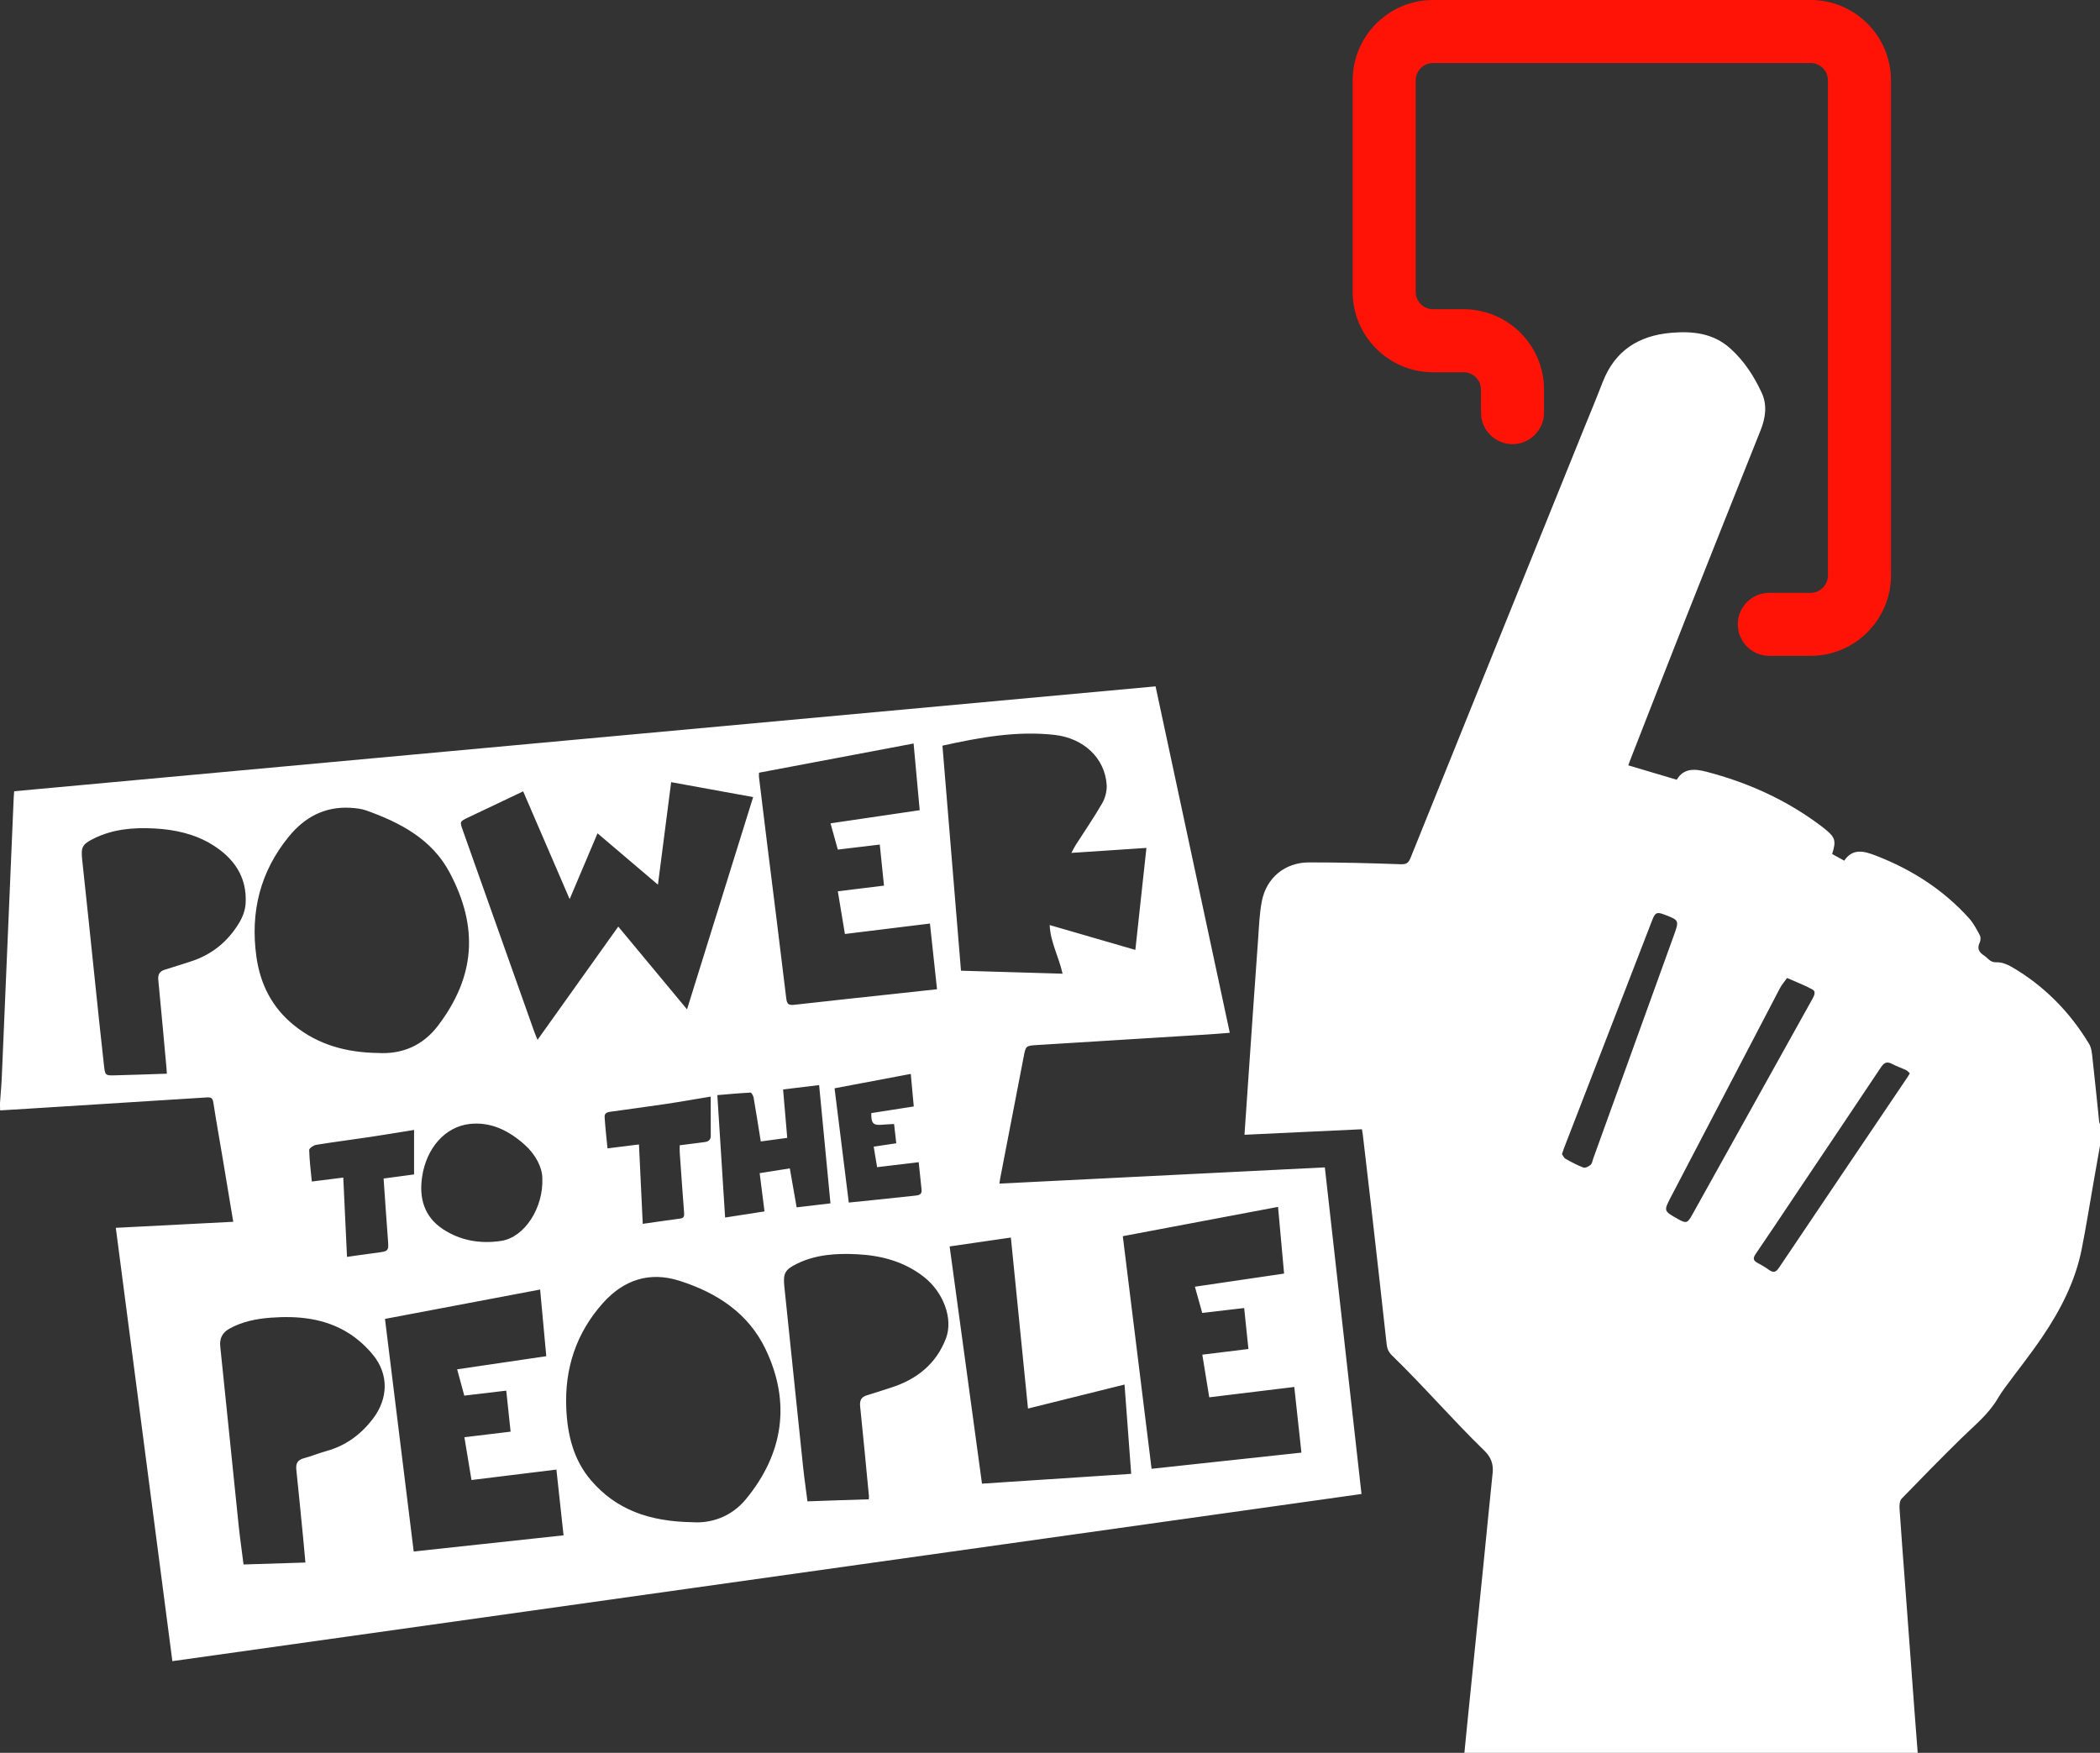
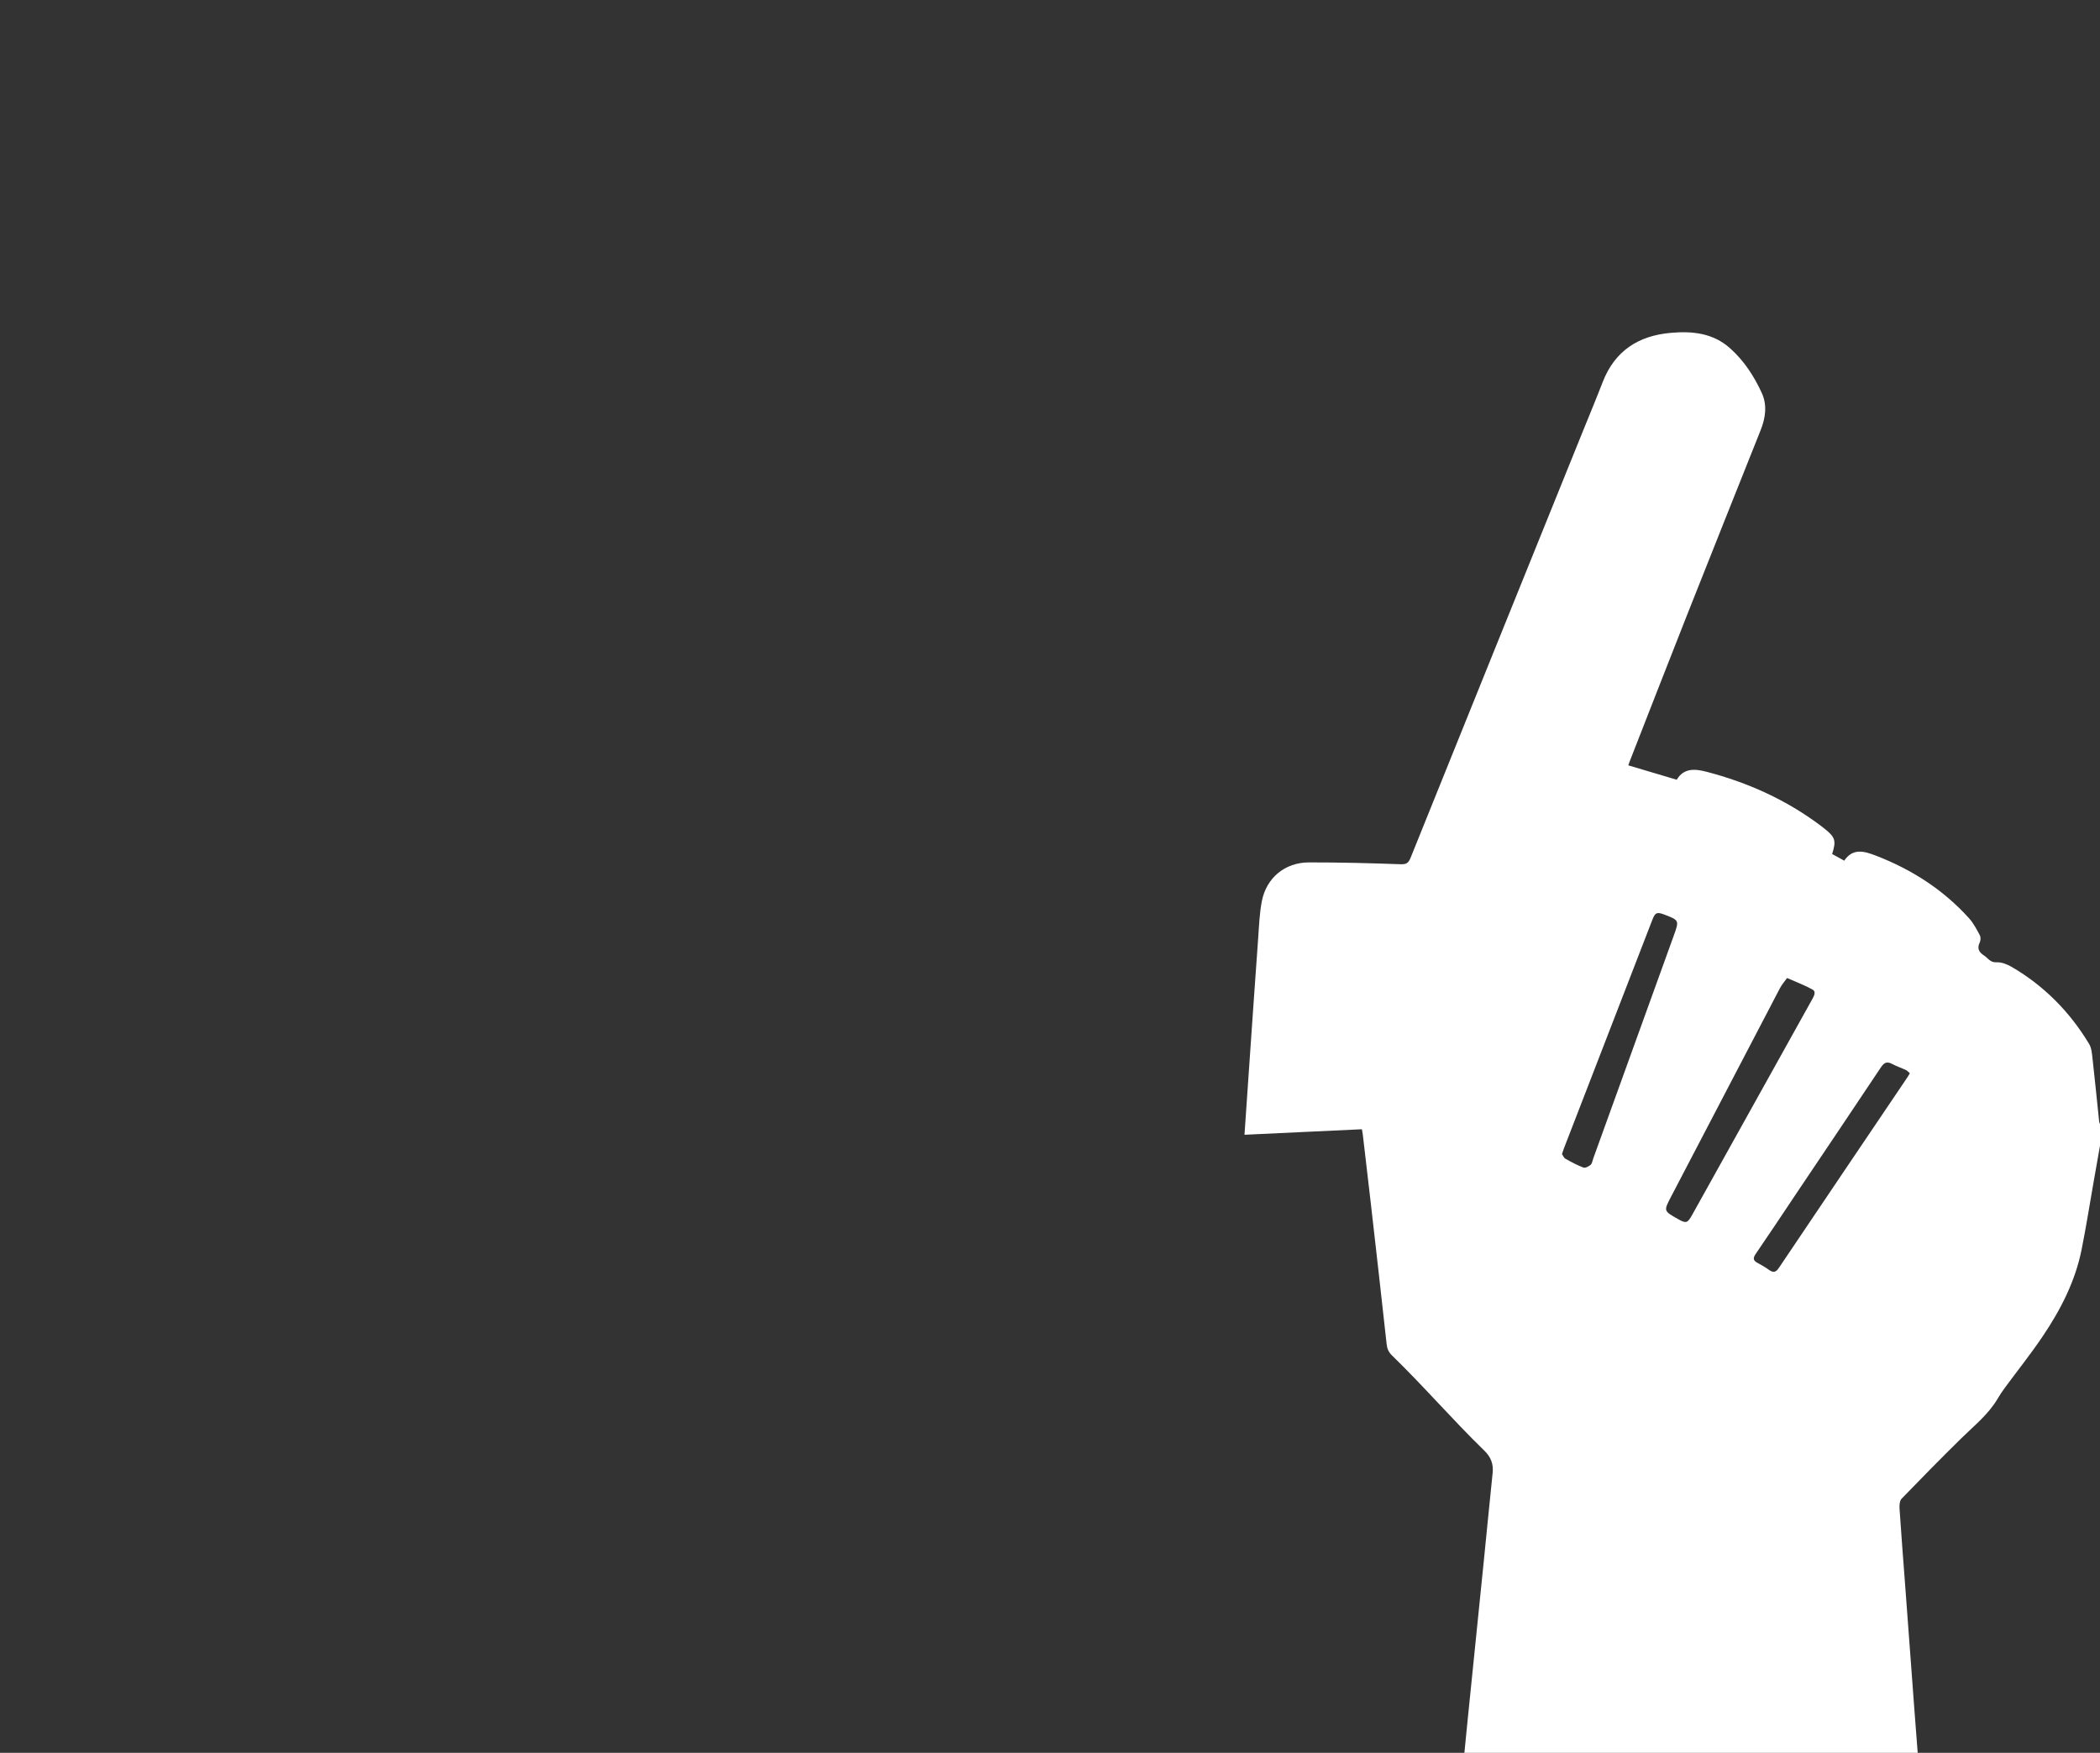
<svg xmlns="http://www.w3.org/2000/svg" version="1.1" id="Layer_1" x="0px" y="0px" viewBox="0 0 399.84 333.75" style="enable-background:new 0 0 399.84 333.75;" xml:space="preserve">
  <rect x="0" y="0" width="399.84" height="333.75" fill="#333333" stroke="none" />
  <style type="text/css">
	.st0{fill:#FFFFFF;}
	.st1{fill:#FF1307;}
</style>
  <g>
    <path class="st0" d="M399.84,218.16c-0.4,2.26-0.8,4.53-1.2,6.79c-0.76,4.32-1.44,8.67-2.3,12.97c-1.21,6.05-3.99,11.45-7.4,16.51   c-2.27,3.38-4.83,6.57-7.24,9.85c-0.49,0.67-0.96,1.37-1.38,2.09c-1.76,2.98-4.45,5.1-6.87,7.48c-3.85,3.78-7.63,7.63-11.38,11.51   c-0.38,0.39-0.44,1.25-0.4,1.88c0.32,4.82,0.7,9.64,1.06,14.47c0.61,8.17,1.21,16.34,1.82,24.51c0.19,2.5,0.38,5,0.58,7.53   c-28.81,0-57.49,0-86.31,0c0.2-2.04,0.39-4.05,0.6-6.06c1.02-10.1,2.05-20.2,3.08-30.3c0.57-5.65,1.11-11.29,1.7-16.94   c0.18-1.69-0.35-3.03-1.55-4.2c-6.22-6.05-11.41-12.13-17.63-18.18c-0.65-0.63-0.92-1.29-1.01-2.19c-0.97-8.9-1.99-17.79-3-26.69   c-0.5-4.41-1.02-8.81-1.54-13.22c-0.03-0.27-0.09-0.54-0.16-0.95c-7.1,0.35-15.18,0.69-22.36,1.05c0.26-3.76,0.5-7.34,0.75-10.91   c0.61-8.81,1.21-17.62,1.85-26.43c0.17-2.39,0.25-4.81,0.71-7.15c0.87-4.45,4.4-7.36,8.95-7.37c5.83-0.01,11.67,0.14,17.5,0.35   c1.12,0.04,1.48-0.29,1.87-1.24c10.89-27.03,21.82-54.05,32.74-81.06c1.29-3.18,2.61-6.35,3.85-9.55c2.3-5.9,6.77-8.78,12.91-9.33   c4.13-0.37,8.08,0.02,11.36,2.96c2.63,2.36,4.53,5.28,5.99,8.45c1.08,2.34,0.73,4.77-0.2,7.11c-4.65,11.68-9.33,23.35-13.95,35.04   c-3.7,9.35-7.34,18.73-11.01,28.1c-0.09,0.22-0.16,0.45-0.24,0.69c3.06,0.91,6.09,1.81,9.22,2.74c1.34-2.27,3.48-2.09,5.67-1.52   c7.89,2.06,15.2,5.35,21.74,10.27c0.26,0.19,0.51,0.39,0.76,0.59c2.03,1.63,2.22,2.27,1.42,4.8c0.71,0.4,1.44,0.8,2.3,1.27   c1.65-2.44,3.8-1.82,6.05-0.95c6.82,2.64,12.82,6.48,17.73,11.93c0.83,0.93,1.43,2.08,2.03,3.2c0.2,0.37,0.18,1.01-0.01,1.4   c-0.55,1.14-0.14,1.86,0.81,2.47c0.76,0.49,1.17,1.37,2.39,1.3c0.96-0.05,2.05,0.39,2.91,0.89c6.16,3.6,11.03,8.54,14.71,14.64   c0.45,0.74,0.54,1.74,0.64,2.63c0.46,4.08,0.86,8.17,1.29,12.25c0.02,0.15,0.12,0.28,0.18,0.43   C399.84,215.44,399.84,216.8,399.84,218.16z M340.26,186.22c-0.49,0.69-1.02,1.28-1.37,1.96c-6.92,13.23-13.82,26.46-20.73,39.7   c-1.4,2.69-1.43,2.68,1.28,4.21c1.58,0.9,1.85,0.84,2.72-0.72c5.64-10.11,11.27-20.23,16.9-30.35c2-3.59,4-7.19,6-10.78   c0.34-0.61,0.77-1.42,0.05-1.82C343.65,187.6,342.07,187.03,340.26,186.22z M297.4,219.74c0.2,0.28,0.34,0.71,0.64,0.88   c1.11,0.63,2.24,1.24,3.43,1.69c0.36,0.13,1.02-0.2,1.38-0.51c0.29-0.25,0.35-0.78,0.5-1.2c5.11-14.14,10.22-28.29,15.33-42.43   c1.06-2.94,1.07-2.94-1.88-4.06c-1.3-0.49-1.66-0.34-2.17,0.97c-5.61,14.51-11.23,29.02-16.84,43.53   C297.66,218.94,297.56,219.28,297.4,219.74z M363.63,204.36c-0.24-0.21-0.46-0.48-0.75-0.62c-0.87-0.41-1.79-0.71-2.63-1.16   c-0.99-0.53-1.53-0.24-2.13,0.66c-5.43,8.15-10.9,16.27-16.36,24.4c-2.49,3.72-4.96,7.45-7.49,11.14c-0.55,0.8-0.46,1.25,0.37,1.69   c0.74,0.39,1.47,0.82,2.15,1.31c0.82,0.59,1.32,0.52,1.92-0.38c8.09-12.04,16.22-24.06,24.33-36.08   C363.24,205.06,363.38,204.78,363.63,204.36z" />
-     <path class="st0" d="M0,210c0.12-1.7,0.28-3.4,0.35-5.1c0.41-9.46,0.81-18.92,1.21-28.39c0.35-8.22,0.7-16.45,1.05-24.67   c0.02-0.36,0.05-0.71,0.09-1.18c72.4-6.65,144.78-13.3,217.32-19.97c4.71,22,9.4,43.91,14.13,65.96c-1.5,0.12-2.84,0.24-4.18,0.32   c-10.81,0.67-21.62,1.34-32.43,2.01c-2.26,0.14-2.23,0.13-2.65,2.34c-1.47,7.65-2.96,15.29-4.43,22.94   c-0.06,0.31-0.1,0.62-0.18,1.11c20.66-1.03,41.23-2.05,61.97-3.09c2.32,20.72,4.64,41.39,6.98,62.19   c-75.45,10.61-150.84,21.2-226.41,31.83c-3.59-27.48-7.17-54.91-10.77-82.51c7.49-0.38,14.88-0.76,22.36-1.15   c-0.68-4.06-1.32-7.95-1.97-11.84c-0.61-3.62-1.26-7.24-1.82-10.87c-0.13-0.84-0.42-1.02-1.23-0.97   c-11.37,0.73-22.73,1.44-34.1,2.15c-1.75,0.11-3.51,0.21-5.26,0.32C0,210.96,0,210.48,0,210z M131.81,289.84   c3.41,0.25,7.34-0.91,10.2-4.37c7.18-8.72,8.58-18.44,3.78-28.52c-3.29-6.92-9.3-10.8-16.39-13.07   c-5.75-1.84-10.66-0.18-14.61,4.24c-5.09,5.7-7.31,12.48-6.97,20.07c0.22,5,1.35,9.75,4.71,13.68   C117.33,287.47,123.62,289.71,131.81,289.84z M72.03,200.5c4.42,0.25,8.43-1.32,11.38-5.22c7.03-9.27,7.78-18.64,2.2-29.14   c-3.37-6.35-9.38-9.5-15.87-11.82c-0.96-0.34-2.03-0.45-3.06-0.51c-4.86-0.27-8.68,1.8-11.68,5.47   c-5.47,6.69-7.37,14.38-6.18,22.89c0.74,5.28,3.01,9.73,7.22,13.1C60.61,198.94,65.91,200.41,72.03,200.5z M218.28,161.45   c-4.81,0.32-9.4,0.62-14.29,0.95c0.37-0.67,0.56-1.09,0.8-1.47c1.7-2.66,3.5-5.25,5.07-7.99c0.58-1.01,0.92-2.35,0.85-3.5   c-0.34-5.12-4.41-8.89-9.92-9.51c-7.22-0.81-14.23,0.48-21.35,2.05c1.18,14.28,2.35,28.51,3.53,42.85   c6.48,0.19,12.86,0.38,19.34,0.57c-0.7-3.23-2.32-5.99-2.45-9.26c5.5,1.6,10.85,3.15,16.31,4.73   C216.88,174.34,217.57,168,218.28,161.45z M125.27,168.45c-3.9-3.32-7.65-6.5-11.5-9.78c-1.79,4.22-3.5,8.25-5.31,12.53   c-3.04-7.04-5.94-13.77-8.85-20.52c-3.6,1.71-7.06,3.35-10.52,5c-1.54,0.73-1.56,0.77-1,2.34c4.55,12.83,9.1,25.65,13.65,38.47   c0.16,0.46,0.37,0.91,0.61,1.5c5.18-7.27,10.25-14.38,15.37-21.56c4.43,5.33,8.76,10.55,13.09,15.76   c4.21-13.51,8.39-26.93,12.59-40.42c-5.17-0.94-10.36-1.89-15.61-2.84C126.93,155.52,126.11,161.89,125.27,168.45z M73.3,251.13   c1.84,14.85,3.65,29.54,5.47,44.29c9.57-1.03,19.01-2.05,28.53-3.08c-0.46-4.25-0.91-8.35-1.36-12.52   c-5.46,0.67-10.76,1.33-16.17,1.99c-0.46-2.76-0.9-5.42-1.35-8.15c3.02-0.36,5.89-0.71,8.8-1.06c-0.28-2.68-0.55-5.21-0.83-7.81   c-2.71,0.32-5.32,0.63-7.99,0.95c-0.47-1.71-0.9-3.31-1.36-5.01c5.72-0.84,11.31-1.67,16.97-2.5c-0.4-4.32-0.78-8.47-1.17-12.69   C92.91,247.42,83.19,249.26,73.3,251.13z M213.78,235.38c1.83,14.83,3.65,29.49,5.48,44.29c9.53-1.03,18.96-2.05,28.53-3.08   c-0.46-4.23-0.91-8.3-1.36-12.5c-5.45,0.66-10.81,1.31-16.19,1.97c-0.46-2.82-0.88-5.44-1.32-8.12c3.01-0.37,5.84-0.72,8.78-1.08   c-0.28-2.68-0.54-5.2-0.81-7.8c-2.76,0.32-5.36,0.62-7.99,0.93c-0.48-1.71-0.92-3.28-1.39-4.99c5.68-0.84,11.27-1.66,16.98-2.5   c-0.39-4.27-0.76-8.43-1.15-12.7C233.45,231.66,223.69,233.51,213.78,235.38z M144.51,147.13c0,0.37-0.02,0.6,0,0.84   c0.49,4.01,0.98,8.01,1.47,12.02c1.25,10.03,2.52,20.06,3.72,30.09c0.13,1.13,0.47,1.36,1.55,1.24c6.35-0.73,12.71-1.39,19.06-2.08   c2.65-0.29,5.3-0.58,8.1-0.88c-0.46-4.21-0.9-8.31-1.35-12.51c-5.48,0.67-10.81,1.33-16.19,1.99c-0.46-2.77-0.89-5.39-1.35-8.13   c2.96-0.37,5.8-0.71,8.79-1.08c-0.27-2.64-0.53-5.2-0.8-7.82c-2.74,0.33-5.33,0.64-7.99,0.96c-0.47-1.7-0.92-3.3-1.39-5   c5.68-0.84,11.28-1.66,16.98-2.5c-0.39-4.26-0.77-8.42-1.16-12.7C164.11,143.42,154.35,145.26,144.51,147.13z M58.15,297.52   c-0.15-1.63-0.28-3.1-0.42-4.57c-0.43-4.37-0.85-8.75-1.31-13.12c-0.13-1.19,0.27-1.87,1.47-2.18c1.46-0.39,2.87-0.98,4.33-1.38   c3.65-1.02,6.52-3.16,8.78-6.12c2.95-3.87,3.03-8.48,0.03-12.16c-1.29-1.58-2.89-3.03-4.61-4.12c-4.54-2.87-9.65-3.36-14.89-2.97   c-2.73,0.21-5.37,0.73-7.81,2.07c-1.39,0.77-1.95,1.85-1.78,3.45c1.18,11.28,2.31,22.57,3.48,33.85c0.26,2.53,0.63,5.04,0.95,7.62   C50.32,297.77,54.14,297.65,58.15,297.52z M165.41,285.48c0.02-0.32,0.05-0.43,0.04-0.55c-0.55-5.73-1.09-11.45-1.68-17.17   c-0.11-1.1,0.21-1.76,1.28-2.08c1.53-0.46,3.04-0.97,4.56-1.45c4.91-1.56,8.66-4.53,10.5-9.4c1.42-3.77-0.51-8.8-4.19-11.69   c-3.73-2.92-8.09-4.09-12.72-4.32c-3.93-0.2-7.84,0.03-11.47,1.81c-2.3,1.13-2.65,1.85-2.39,4.36c1.2,11.44,2.37,22.89,3.57,34.33   c0.23,2.17,0.55,4.33,0.83,6.55C157.7,285.72,161.52,285.6,165.41,285.48z M31.77,204.44c-0.03-0.49-0.05-0.88-0.09-1.27   c-0.51-5.53-1-11.06-1.54-16.58c-0.1-1.06,0.26-1.66,1.27-1.96c1.6-0.48,3.19-1.02,4.79-1.52c4.12-1.29,7.24-3.85,9.41-7.52   c0.63-1.06,1.09-2.37,1.16-3.59c0.28-5.08-2.28-8.67-6.44-11.21c-3.31-2.02-7.04-2.83-10.86-3.04c-3.98-0.22-7.92,0.09-11.58,1.9   c-2.33,1.15-2.5,1.69-2.22,4.26c0.8,7.3,1.54,14.62,2.31,21.92c0.6,5.72,1.18,11.44,1.83,17.15c0.2,1.8,0.29,1.82,2.15,1.77   C25.21,204.67,28.43,204.55,31.77,204.44z M195.73,268.2c-1.1-10.98-2.17-21.73-3.26-32.56c-3.92,0.57-7.69,1.12-11.66,1.69   c2.07,15.15,4.11,30.1,6.16,45.17c9.43-0.62,18.85-1.24,28.41-1.87c-0.43-5.72-0.85-11.28-1.27-17   C207.94,265.16,201.93,266.66,195.73,268.2z M103.26,224.31c-0.03-2.01-1.23-4.44-3.38-6.36c-2.96-2.65-6.4-4.39-10.44-3.94   c-4.73,0.53-8.24,4.63-9.06,10c-0.64,4.15,0.41,7.72,4,10.06c3.33,2.18,7.12,2.81,11.09,2.2   C99.86,235.58,103.5,230.02,103.26,224.31z M158.12,229.13c-0.72-7.56-1.44-15.01-2.16-22.52c-2.35,0.28-4.56,0.55-6.86,0.83   c0.27,3.12,0.53,6.16,0.79,9.22c-1.78,0.24-3.38,0.46-5.04,0.68c-0.47-2.9-0.89-5.62-1.36-8.33c-0.06-0.36-0.4-0.98-0.58-0.97   c-2.09,0.1-4.18,0.3-6.33,0.48c0.5,7.88,0.99,15.55,1.48,23.31c2.59-0.4,5.01-0.78,7.5-1.17c-0.32-2.51-0.61-4.84-0.92-7.28   c1.97-0.31,3.83-0.61,5.74-0.91c0.45,2.56,0.87,4.98,1.3,7.42C153.92,229.62,155.97,229.38,158.12,229.13z M135.32,208.8   c-2.99,0.49-5.81,1-8.65,1.42c-3.4,0.51-6.8,0.95-10.2,1.43c-0.64,0.09-1.41,0.16-1.35,1.03c0.12,1.98,0.35,3.95,0.55,5.98   c2.09-0.26,4-0.5,5.99-0.75c0.24,5.11,0.48,10.08,0.72,15.12c2.46-0.35,4.79-0.7,7.11-1c0.77-0.1,0.81-0.5,0.76-1.16   c-0.3-3.82-0.56-7.65-0.83-11.47c-0.03-0.43,0-0.85,0-1.33c1.62-0.21,3.16-0.4,4.69-0.6c0.71-0.09,1.22-0.37,1.22-1.19   C135.32,213.84,135.32,211.4,135.32,208.8z M78.84,223.62c0-2.92,0-5.69,0-8.47c-2.87,0.46-5.66,0.93-8.46,1.35   c-3.4,0.51-6.81,0.94-10.2,1.49c-0.5,0.08-1.32,0.66-1.31,0.98c0.05,1.97,0.3,3.94,0.5,6c2.06-0.26,3.94-0.5,5.99-0.75   c0.24,5.06,0.47,10.03,0.71,15.1c1.93-0.27,3.75-0.54,5.56-0.77c2.44-0.32,2.41-0.3,2.21-2.82c-0.29-3.74-0.53-7.48-0.8-11.33   C75,224.13,76.89,223.88,78.84,223.62z M158.9,207.22c0.91,7.31,1.8,14.5,2.71,21.76c1.71-0.18,3.3-0.34,4.89-0.5   c2.58-0.27,5.17-0.54,7.75-0.82c0.66-0.07,1.32-0.2,1.22-1.11c-0.18-1.74-0.37-3.47-0.55-5.26c-2.71,0.32-5.28,0.63-7.92,0.95   c-0.22-1.34-0.43-2.58-0.65-3.91c1.48-0.22,2.88-0.43,4.3-0.64c-0.15-1.32-0.28-2.45-0.42-3.67c-0.8,0.05-1.47,0.06-2.14,0.13   c-1.84,0.17-2.23-0.2-2.2-2.21c2.68-0.42,5.37-0.84,8.09-1.26c-0.2-2.14-0.38-4.11-0.57-6.2   C168.53,205.4,163.8,206.29,158.9,207.22z" />
  </g>
-   <path class="st1" d="M344.74,124.88h-7.87c-3.31,0-6-2.69-6-6s2.69-6,6-6h7.87c1.82,0,3.3-1.48,3.3-3.3V15.3  c0-1.82-1.48-3.3-3.3-3.3h-71.89c-1.82,0-3.3,1.48-3.3,3.3v40.28c0,1.82,1.48,3.3,3.3,3.3h5.83c8.44,0,15.3,6.86,15.3,15.3v4.39  c0,3.31-2.69,6-6,6s-6-2.69-6-6v-4.39c0-1.82-1.48-3.3-3.3-3.3h-5.83c-8.44,0-15.3-6.86-15.3-15.3V15.3c0-8.44,6.87-15.3,15.3-15.3  h71.89c8.44,0,15.3,6.86,15.3,15.3v94.27C360.04,118.01,353.17,124.88,344.74,124.88z" />
</svg>